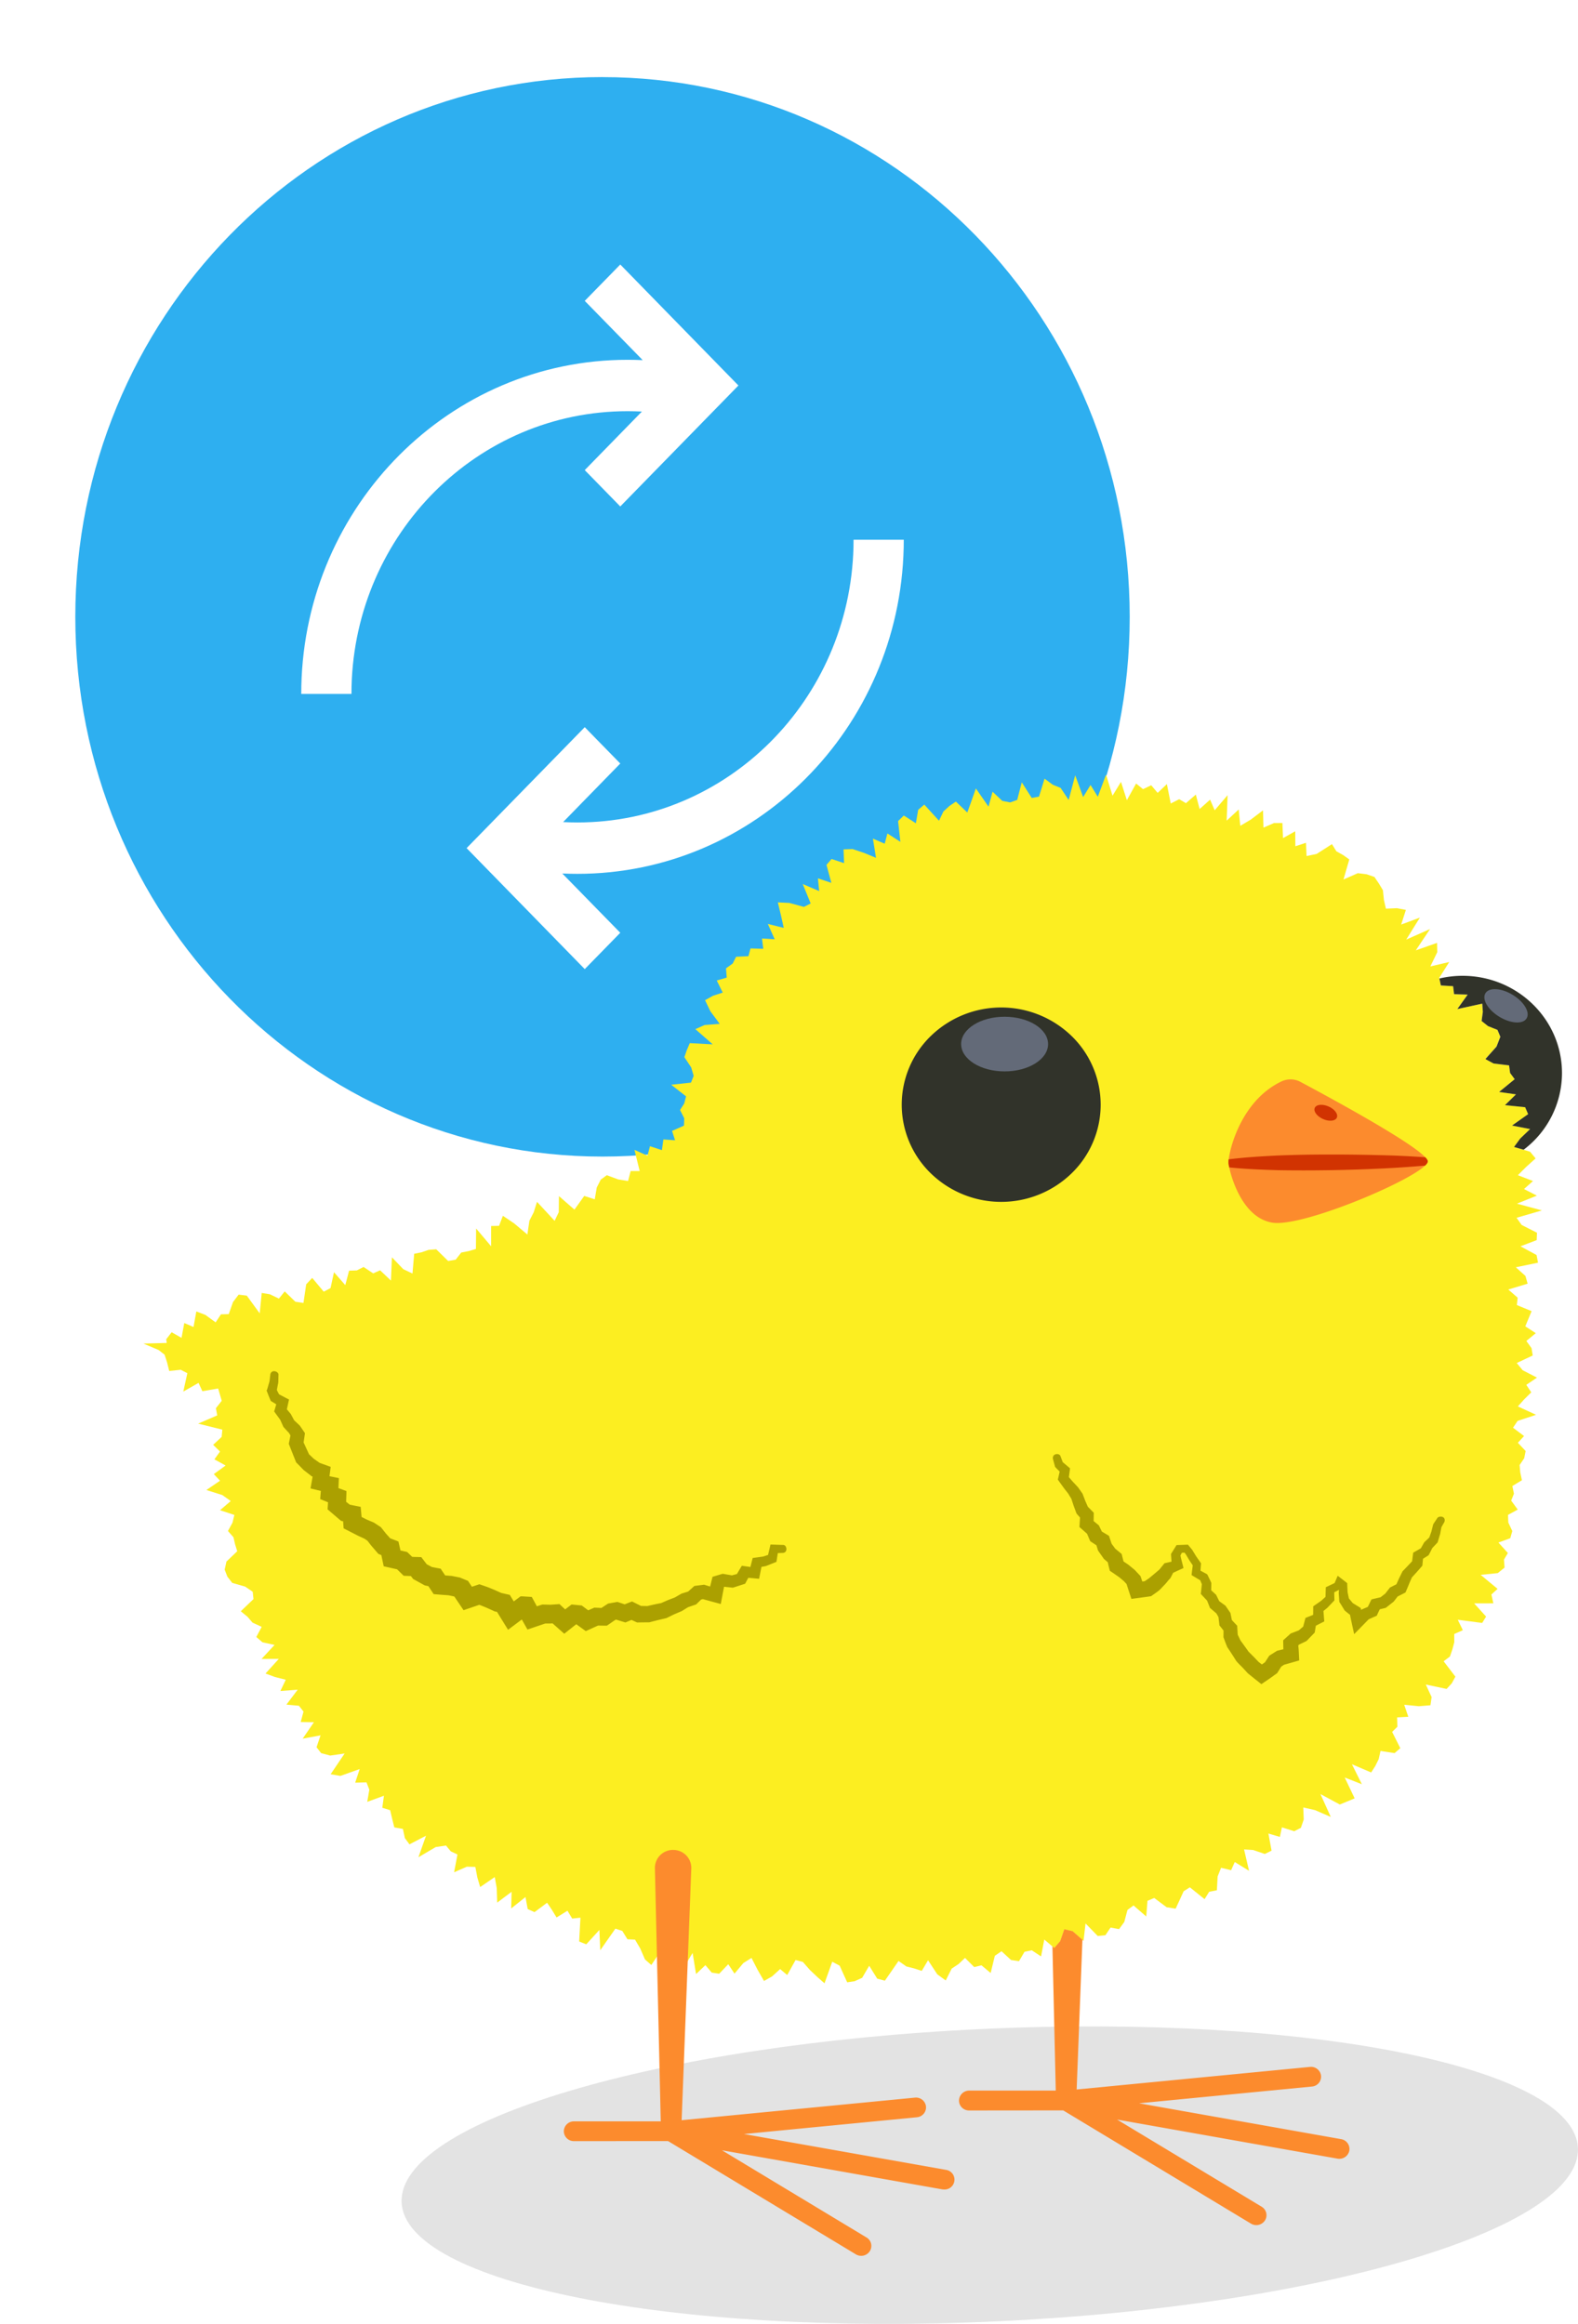
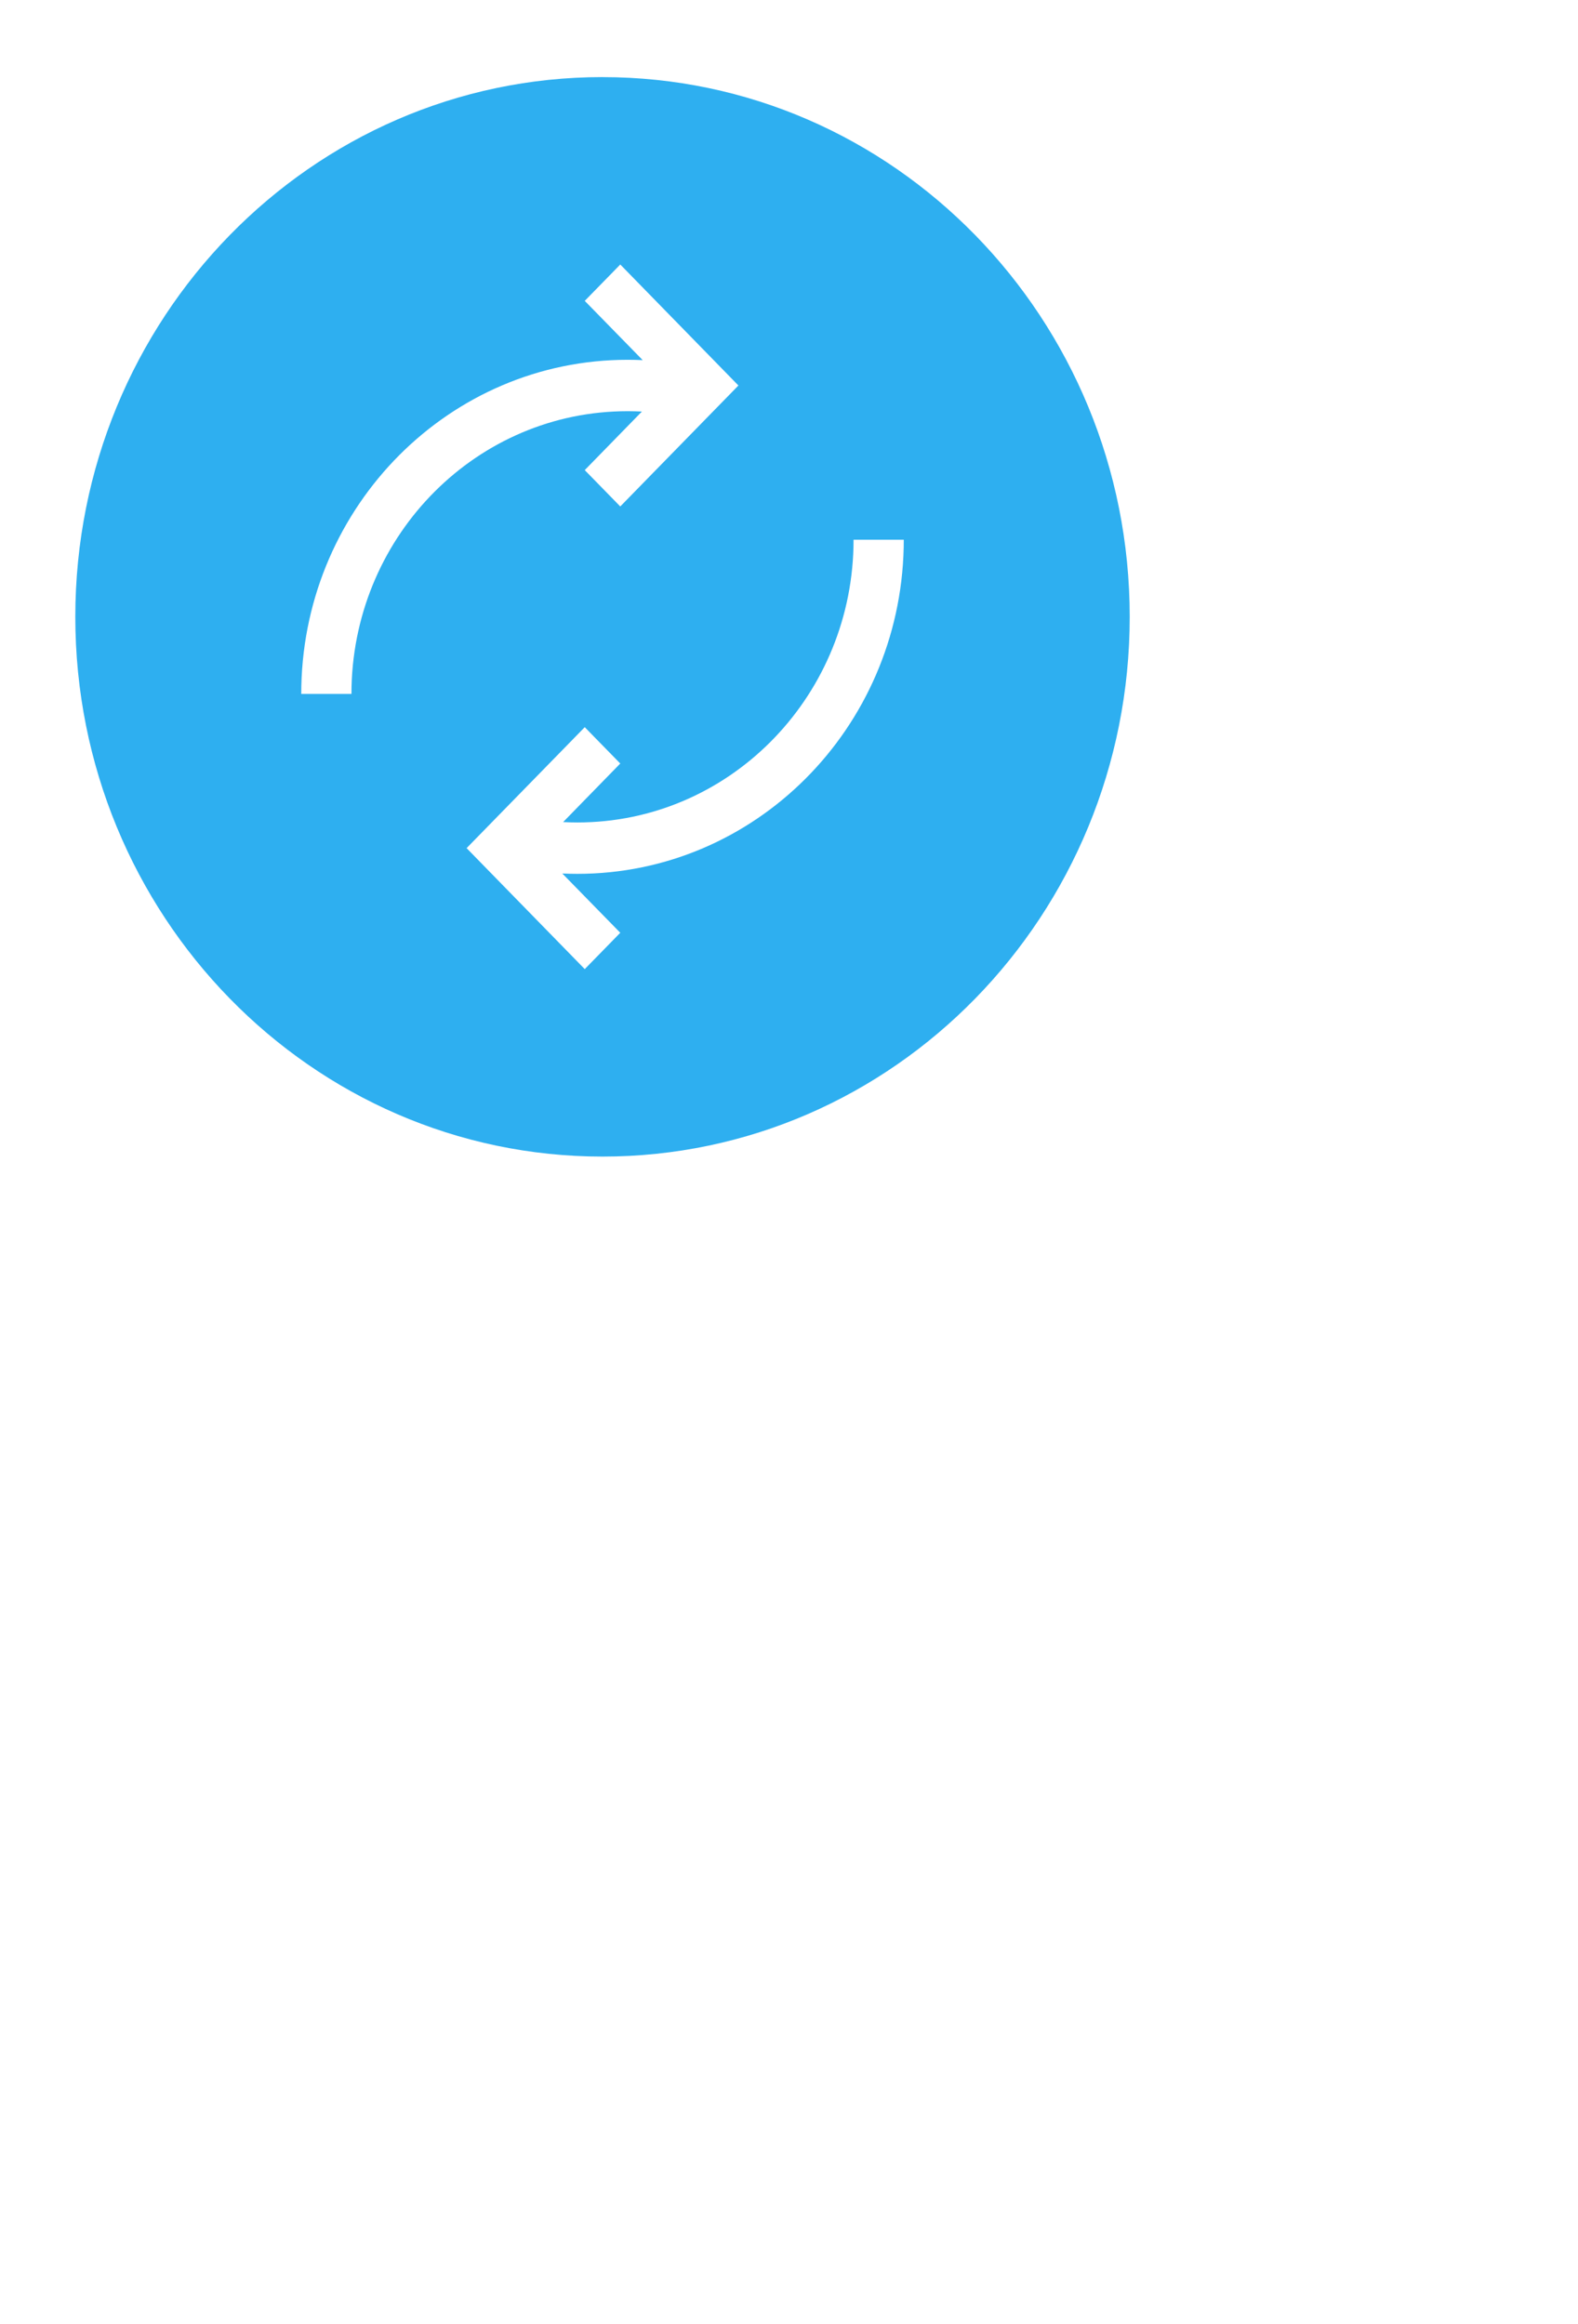
<svg xmlns="http://www.w3.org/2000/svg" width="55" height="81" fill="none">
  <path d="M21 2.688c10.148 0 18.375 8.422 18.375 18.812S31.148 40.313 21 40.313 2.625 31.89 2.625 21.5C2.625 11.11 10.852 2.687 21 2.687zm10.5 16.125h-1.75l-.003.258c-.134 5.323-4.39 9.596-9.622 9.596-.167 0-.332-.005-.498-.013l1.992-2.041-1.238-1.267-4.118 4.216 4.118 4.217 1.238-1.267-2.02-2.066c.175.008.35.012.526.012 6.192 0 11.23-5.066 11.372-11.37l.003-.276zM21.619 9.22l-1.238 1.267 2.02 2.066c-.175-.008-.35-.012-.526-.012-6.193 0-11.23 5.066-11.372 11.37l-.003.276h1.75l.003-.259c.134-5.323 4.39-9.596 9.622-9.596.167 0 .333.005.498.013l-1.992 2.041 1.238 1.267 4.118-4.216L21.62 9.22z" fill="#2EAFF0" />
  <g clip-path="url(#clip0)">
-     <path d="M13.998 76.769c-.137-2.814 8.93-5.522 20.252-6.048 11.321-.526 20.61 1.329 20.747 4.143.137 2.814-8.93 5.521-20.252 6.048-11.321.526-20.61-1.329-20.747-4.143z" fill="#E3E3E3" />
    <path d="M5.793 46.681l.19-.245.344.196.096-.517.322.138.098-.542.315.12.358.261.185-.28.272-.008.148-.419.196-.26.285.035.45.618.07-.712.286.047.313.15.203-.25.37.359.283.044.095-.649.21-.225.402.48.237-.125.12-.553.394.45.132-.504.27-.009.235-.12.335.223.242-.107.377.359.034-.812.395.413.322.153.059-.689.256-.051.246-.085.267-.02.415.408.263-.047.192-.247.26-.051.253-.074.007-.714.523.62v-.707l.276-.006.134-.35.395.267.459.386.07-.482.151-.294.114-.364.614.663.144-.302.007-.56.54.471.172-.24.169-.237.367.118.069-.41.14-.277.21-.154.396.147.345.056.091-.348h.315l-.183-.74.455.207.086-.332.416.136.052-.373.407.03-.105-.326.415-.185.009-.255-.146-.29.146-.227.064-.248-.518-.405.69-.074.093-.236-.087-.295-.237-.357.086-.247.103-.241.799.042-.605-.53.324-.144.525-.04-.326-.439-.185-.386.276-.154.34-.111-.208-.422.347-.1-.025-.324.233-.167.119-.236.43-.02.072-.27.445.013-.044-.359.443.027-.24-.535.555.138-.096-.43-.11-.46.402.02.507.138.235-.12-.276-.676.573.245-.044-.444.468.157-.17-.627.177-.205.436.145-.018-.48.315-.011.406.136.41.17-.107-.67.41.177.095-.357.452.292-.08-.723.2-.194.42.27.08-.468.213-.183.513.562.153-.321.208-.192.228-.154.397.381.146-.405.153-.435.44.635.142-.52.34.32.272.053.246-.087.16-.613.347.544.253-.045.194-.627.288.212.272.11.28.421.228-.86.277.758.258-.42.253.41.287-.771.226.734.295-.482.205.638.322-.58.242.196.285-.136.224.266.322-.306.134.676.295-.15.235.139.344-.3.133.503.365-.326.16.37.45-.526-.033.888.42-.39.055.57.365-.216.427-.323.016.602.365-.159.295-.002.022.526.425-.238.005.522.37-.12.02.461.351-.073.534-.342.155.25.233.13.217.153-.203.7.5-.22.308.038.27.093.154.226.142.236.036.344.069.3.383-.017.313.06-.164.51.652-.242-.477.767.831-.368-.497.743.741-.261.007.325-.24.495.658-.153-.347.55.055.266.427.024.034.282.472.013-.36.504.867-.19.023.288-.044.315.222.18.33.13.101.24-.132.342-.388.437.287.154.539.069.036.26.16.22-.538.443.586.085-.383.375.702.071.105.243-.56.397.629.123-.347.33-.215.294.555.166.194.234-.333.3-.285.286.527.203-.313.279.447.23-.693.28.87.235-.884.257.178.25.534.271-.01.257-.565.216.56.303.052.268-.774.16.335.302.076.27-.674.203.327.285-.028.257.514.212-.11.265-.11.265.366.237-.329.272.18.25.042.256-.557.263.207.252.498.257-.372.252.173.261-.25.248-.217.243.634.292-.643.212-.16.238.385.29-.216.235.271.287-.05.252-.16.237.023.26.057.27-.333.201.055.268-.096.24.228.313-.338.185.01.266.139.298-.071.25-.413.15.33.365-.136.228.02.281-.237.192-.596.06.59.489-.215.196.068.308-.67.002.417.46-.137.222-.85-.111.176.363-.3.134.002.286-.067.252-.084.245-.22.167.41.536-.126.232-.18.196-.726-.154.203.437-.041.286-.404.033-.51-.051.142.419-.39.022.01.326-.183.18.285.567-.2.172-.49-.076-.063.286-.119.24-.144.224-.67-.286.346.696-.598-.234.347.727-.258.107-.26.107-.675-.364.36.797-.548-.237-.41-.093.016.419-.099.29-.232.12-.43-.136-.07.333-.4-.117.11.596-.235.116-.406-.138-.318-.02.174.745-.498-.306-.127.285-.35-.084-.12.303-.026.48-.269.053-.16.257-.513-.413-.217.138-.137.301-.142.306-.315-.051-.43-.322-.236.099-.043.546-.443-.384-.212.157-.11.417-.182.25-.297-.054-.18.268-.267.026-.425-.437-.07.607-.38-.33-.29-.067-.143.415-.201.236-.354-.301-.112.589-.324-.214-.253.053-.192.326-.278-.04-.331-.306-.233.159-.146.6-.32-.268-.253.062-.32-.32-.225.213-.24.16-.208.413-.294-.214-.322-.49-.219.37-.27-.087-.266-.067-.274-.192-.235.341-.24.346-.267-.069-.28-.45-.245.419-.26.118-.262.04-.263-.58-.258-.138-.27.752-.257-.226-.251-.238-.247-.281-.253-.067-.292.524-.246-.208-.283.257-.279.158-.223-.388-.213-.415-.283.177-.31.37-.217-.328-.317.332-.26-.04-.22-.26-.326.311-.12-.736-.407.67-.174-.44-.216-.214-.206-.248-.436.652-.221-.194-.167-.384-.18-.306-.265-.013-.178-.29-.242-.08-.527.752-.03-.707-.458.501-.247-.098.044-.83-.288.03-.164-.273-.38.235-.163-.266-.167-.247-.438.327-.238-.107-.077-.419-.498.397.014-.58-.502.377-.016-.502-.069-.388-.509.348-.098-.334-.07-.368-.297-.007-.443.194.117-.62-.233-.11-.167-.202-.358.053-.603.355.265-.75-.577.3-.16-.217-.069-.32-.299-.053-.075-.3-.07-.3-.274-.084.057-.42-.582.214.073-.425-.099-.255-.394.011.157-.475-.673.239-.34-.058.488-.723-.504.072-.315-.085-.16-.205.14-.415-.624.116.393-.573-.461-.007.098-.364-.16-.203-.436-.04.393-.52-.603.045.187-.392-.372-.094-.333-.123.463-.51-.602.002.454-.489-.42-.091-.217-.185.188-.353-.318-.147-.178-.207-.233-.19.443-.424-.027-.256-.263-.179-.45-.129-.17-.218-.094-.244.062-.283.376-.359-.075-.24-.057-.248-.192-.217.158-.29.066-.27-.5-.165.374-.32-.294-.208-.555-.176.475-.324-.217-.23.411-.3-.39-.215.196-.272-.24-.234.297-.277.023-.252-.842-.21.664-.287-.046-.25.203-.259-.125-.428-.55.094-.133-.29-.531.303.141-.64-.23-.12-.402.042-.075-.301-.087-.268-.21-.163-.527-.223.812-.022-.018-.127z" fill="#FCEE21" />
    <path d="M9.31 48.434l.084-.29-.003.027.032-.273c.05-.18.277-.095.283.007l-.006.272v.011l-.003.012-.048.25.076.149.255.134.094.049-.023.1-.052.241.127.152.01.01.006.014.11.205.182.172.012.011.009.011.144.212.03.043-.007.051-.04.274.188.41.169.16.203.142.278.1.105.038-.013.11-.028.216.21.042.117.025-.005.116-.01.232.186.069.093.035-.002.099-.009.274.126.1.278.056.103.02.009.103.023.25.173.087.249.106.011.005.01.007.216.142.018.014.014.018.158.2.148.165.219.085.068.027.016.071.055.241.19.043.039.008.03.027.15.145.248.007.069.002.041.054.148.194.183.098.247.047.057.01.032.05.125.185.212.016h.01l.008.002.26.051.014.002.014.005.238.098.04.016.023.035.112.17.215-.072.048-.015.045.016c.124.044.247.082.37.136.119.046.23.1.345.151l.237.054.06.013.031.051.108.177.198-.148.041-.03.053.001.258.016.077.005.037.066.141.26.167-.054.023-.007h.025l.255.007.256-.018.062-.005.045.043.153.142.18-.138.046-.033.057.006.258.025.039.004.032.025.192.143.184-.08.03-.014.032.002.214.01.213-.14.025-.015.03-.004.253-.045.036-.007.035.012.219.073.198-.078.06-.022.057.029.255.127.22.004c.16-.038.321-.073.483-.104l.233-.103.24-.091.221-.128.014-.008.016-.005.216-.067.183-.165.032-.029.046-.007.262-.033.032-.005.03.01.18.055.066-.265.019-.076.077-.022.247-.074.032-.009.034.007.285.049.174-.047.123-.207.048-.08.093.013.206.029.057-.223.023-.09.093-.013.272-.038.17-.056.06-.252.025-.111.117.004.335.011c.114.005.162.252-.009.277l-.187.007-.034.214-.014.091-.112.045c-.084.033-.169.069-.253.1l-.007.002-.03.007-.12.022-.044.215-.039.2-.235-.022-.141-.013-.064.12-.046.087-.125.04-.256.083-.048.015-.082-.009-.224-.024-.048.25-.066.352-.386-.105-.235-.065-.061.012-.126.122-.05.05-.098.033-.187.065-.201.125-.014.008-.046.02-.232.099-.226.111-.032.016-.06.013a13.57 13.57 0 00-.5.123l-.038.01h-.069l-.267.003-.09.002-.108-.049-.087-.04-.064.027-.148.062-.18-.055-.14-.043-.032.007-.173.12-.121.083-.174-.002-.134-.002-.162.073-.265.12-.249-.18-.082-.06-.077.06-.343.272-.34-.303-.068-.06-.041.004-.016.002h-.195l-.2.067-.422.143-.197-.35-.479.359-.32-.518-.066-.107-.025-.004-.055-.011-.057-.027-.168-.076c-.058-.027-.11-.047-.165-.07-.05-.02-.096-.04-.148-.057l-.137.047-.41.14-.243-.359-.075-.114-.03-.01-.173-.036-.242-.018-.279-.023-.148-.223-.037-.056-.034-.006-.089-.018-.073-.04-.226-.125-.107-.058-.069-.09-.009-.013-.034-.002-.219-.009-.15-.147-.08-.078-.121-.027-.345-.078-.069-.325-.013-.065-.105-.043-.075-.087-.18-.21-.124-.16-.107-.073-.21-.096-.254-.13-.26-.133-.018-.246-.07-.015-.08-.067-.201-.172-.19-.163.014-.214.002-.031-.274-.112.023-.285-.36-.087.066-.373.006-.038-.036-.015-.027-.023-.22-.17-.036-.028-.005-.007-.187-.192-.064-.064-.02-.052-.192-.484-.043-.109.016-.078.043-.212-.05-.087-.149-.16-.045-.05-.012-.024-.1-.225-.13-.179-.082-.113.03-.1.043-.15-.121-.074-.07-.042-.021-.05a4.398 4.398 0 01-.096-.24l-.03-.074.018-.033zm27.732 2.531l.196.165.057.05-.009.073-.032.232.13.152.178.19.007.006.005.007.146.207.009.014.007.015.089.234.091.208.164.167.041.04v.058l-.004.234.155.127.025.02.014.027.093.192.206.123.043.027.016.049.076.227.127.172.19.156.034.03.01.044.054.214.178.12.004.005.005.004.199.163.006.007.007.006.171.183.021.023.01.029.054.16.082-.011.146-.098c.123-.1.244-.203.365-.306l.15-.185.03-.038.048-.01.197-.045-.016-.221-.002-.045.022-.038.133-.212.038-.062.076-.002.25-.01.072-.002.043.054.1.12.007.01.005.008.13.214.144.206.027.04-.005.049-.015.205.194.105.04.022.021.04.11.23.013.029v.031l-.004.228.153.14.018.018.011.022.098.199.2.145.017.013.014.02.144.21.016.022.004.027.046.223.15.16.035.036.002.05.016.26.094.199c.096.131.191.263.285.397.119.116.235.234.347.354l.116.09.108-.076.134-.205.016-.025.025-.016.226-.142.02-.014.024-.004.196-.047-.005-.252v-.062l.046-.043.196-.176.018-.018.026-.009.258-.1.152-.132.062-.234.018-.067.066-.027.201-.08.003-.227v-.07l.057-.04.221-.154.15-.136.008-.252.002-.084.077-.036.23-.11.037-.086.071-.168.146.112.135.105.05.04.002.062.012.257.045.214.135.163.228.14.048.031.014.056.002.014.019-.018.025-.011.189-.08.098-.201.03-.06.066-.016.249-.058.164-.127.146-.188.018-.024.028-.014.198-.1.087-.196.117-.237.009-.02.016-.015c.107-.11.212-.221.317-.333l.03-.234.009-.067.059-.033.208-.12.105-.186.009-.018.013-.013.165-.156.073-.203.061-.243.007-.023.014-.02.137-.207c.098-.074.294-.033.237.15l-.105.184-.045.24-.005.015-.073.245-.01.031-.036.038-.15.16c-.035.07-.069.14-.105.206l-.025.045-.053.033-.139.087-.018.18-.007.065-.053.06c-.1.117-.203.23-.308.344l-.093.208a7.36 7.36 0 01-.098.236l-.035.083-.086.044-.188.096-.12.156-.019.023-.027.022-.201.158-.046.036-.061.015-.149.036-.064.134-.04.09-.096.041-.185.083-.142.145-.365.373-.11-.505-.034-.17a5.247 5.247 0 01-.13-.102l-.06-.051-.14-.23-.042-.064-.002-.023-.018-.265-.003-.027c.005-.036.007-.071.01-.107l-.165.085c0 .073.003.15.005.223l.002.058-.055.058-.187.196-.018.016-.123.1.018.234.011.13-.157.08-.137.07-.03.178-.009.06-.078.08-.187.194-.02.02-.073.036-.19.091-.027.03c.01.077.016.155.02.233l.014.288-.313.09-.219.062-.095.065-.103.165-.039.062-.07.05c-.071.05-.142.104-.215.153l-.265.18-.242-.193-.203-.163-.03-.025-.016-.018-.17-.185c-.06-.06-.12-.118-.177-.18l-.038-.045-.007-.011a13.46 13.46 0 00-.274-.424l-.028-.042-.009-.02a4.072 4.072 0 01-.093-.239l-.034-.09v-.037l.002-.196-.07-.09-.072-.089-.007-.062-.027-.23-.073-.127-.16-.138-.064-.054-.015-.04-.085-.214-.142-.152-.077-.082.01-.078.026-.26-.054-.135-.208-.125-.096-.058.011-.096c.01-.083.021-.163.03-.245l-.114-.168-.128-.216-.045-.058-.094.007-.048.093c.01.045.018.09.03.134l.043.168.034.136-.21.095-.152.072c-.032.064-.064.13-.1.192l-.044.044c-.055.065-.105.134-.165.192-.059.06-.114.125-.175.18l-.032.025a3.14 3.14 0 01-.176.127l-.075.054-.103.015c-.078.012-.155.02-.23.032l-.354.047-.107-.326-.062-.192-.092-.1-.162-.136-.2-.139-.128-.087-.037-.145c-.013-.049-.023-.1-.034-.151l-.093-.08-.044-.038-.02-.03-.146-.207-.041-.06-.014-.05-.039-.128a3.318 3.318 0 01-.107-.07L38 53.72l-.037-.085-.075-.176-.128-.114-.137-.12.009-.15.011-.18c-.022-.027-.047-.054-.07-.08l-.05-.059-.014-.035-.091-.246-.076-.234c-.034-.056-.07-.111-.103-.17l.023.028-.166-.212-.158-.219-.068-.096.018-.076.046-.203-.117-.118-.043-.047-.005-.02-.07-.258c-.03-.19.219-.212.262-.1l.08.215z" fill="#ABA000" />
-     <path d="M32.445 40.9a3.334 3.334 0 010-4.792 3.524 3.524 0 014.902 0 3.334 3.334 0 010 4.792 3.524 3.524 0 01-4.902 0z" fill="#31332A" />
-     <path d="M33.5 36.392c0 .526.677.952 1.515.952.837 0 1.515-.426 1.515-.952 0-.527-.678-.953-1.515-.953-.838-.002-1.516.426-1.516.953z" fill="#636A78" />
    <path d="M50.17 34.106l.05.243.427.025.034.278.473.016-.361.504.87-.19.02.288-.043.317.223.178.33.132.1.24-.133.342-.388.435.285.154.541.067.035.263.16.218-.542.444.587.085-.383.375.703.073.104.241-.561.397.63.123-.345.33-.216.294.335.096a3.35 3.35 0 001.337-2.672c0-1.87-1.552-3.39-3.469-3.39-.276 0-.545.034-.803.094z" fill="#31332A" />
-     <path d="M51.777 34.614c-.135.208.075.574.47.819.395.245.824.276.958.069.135-.207-.075-.573-.47-.819-.395-.245-.824-.276-.958-.069z" fill="#636A78" />
    <path d="M42.819 40.55c.004.03.011.08.025.14.102.482.518 1.773 1.51 1.927 1.023.156 4.684-1.378 5.316-1.99.06-.055.094-.106.094-.147 0-.035-.03-.084-.087-.142-.532-.571-3.398-2.12-4.346-2.626a.733.733 0 00-.673-.015c-1.324.633-1.77 2.197-1.832 2.714-.007.063-.01.11-.007.139z" fill="#FC8B2D" />
    <path d="M42.819 40.55c.004.03.011.08.025.14.57.06 1.141.08 1.712.098a56.572 56.572 0 003.474-.053 36.652 36.652 0 001.64-.108c.06-.055.094-.107.094-.147 0-.035-.03-.085-.087-.142a31.6 31.6 0 00-1.652-.076 64.06 64.06 0 00-1.737-.02c-.58 0-1.157.01-1.735.033-.575.027-1.152.063-1.73.134a1.11 1.11 0 00-.004.14zm3.003-1.925c-.043.125.094.296.309.386.214.089.424.06.467-.065.044-.125-.093-.297-.308-.386-.214-.087-.424-.06-.468.065z" fill="#D13301" />
    <path d="M20.006 73.941h3.024l-.204-8.826v-.037a.63.63 0 01.658-.598.628.628 0 01.611.642l-.337 8.779 8.131-.787a.351.351 0 01.386.307.348.348 0 01-.317.377l-6.028.585 7.044 1.249a.344.344 0 01-.064.684c-.021 0-.041-.002-.064-.004l-7.682-1.363 5.039 3.04a.34.34 0 01.114.475.357.357 0 01-.486.112l-6.546-3.948-3.282.002a.348.348 0 01-.351-.343.35.35 0 01.354-.346zm13.419-.723c0 .19.158.344.352.344l3.281-.003 6.546 3.948a.36.36 0 00.486-.114.342.342 0 00-.114-.475l-5.042-3.04 7.685 1.363c.02.005.043.005.064.005a.354.354 0 00.347-.284.348.348 0 00-.286-.401l-7.043-1.25 6.028-.584a.346.346 0 00.315-.377.35.35 0 00-.386-.307l-8.132.787.201-5.22-.342-.298-.29-.067-.144.415-.203.236-.066-.055.116 5.027h-3.024a.356.356 0 00-.349.35z" fill="#FC8B2D" />
  </g>
  <defs>
    <clipPath id="clip0">
-       <path fill="#fff" transform="matrix(-1 0 0 1 55 27)" d="M0 0h50v54H0z" />
-     </clipPath>
+       </clipPath>
  </defs>
</svg>